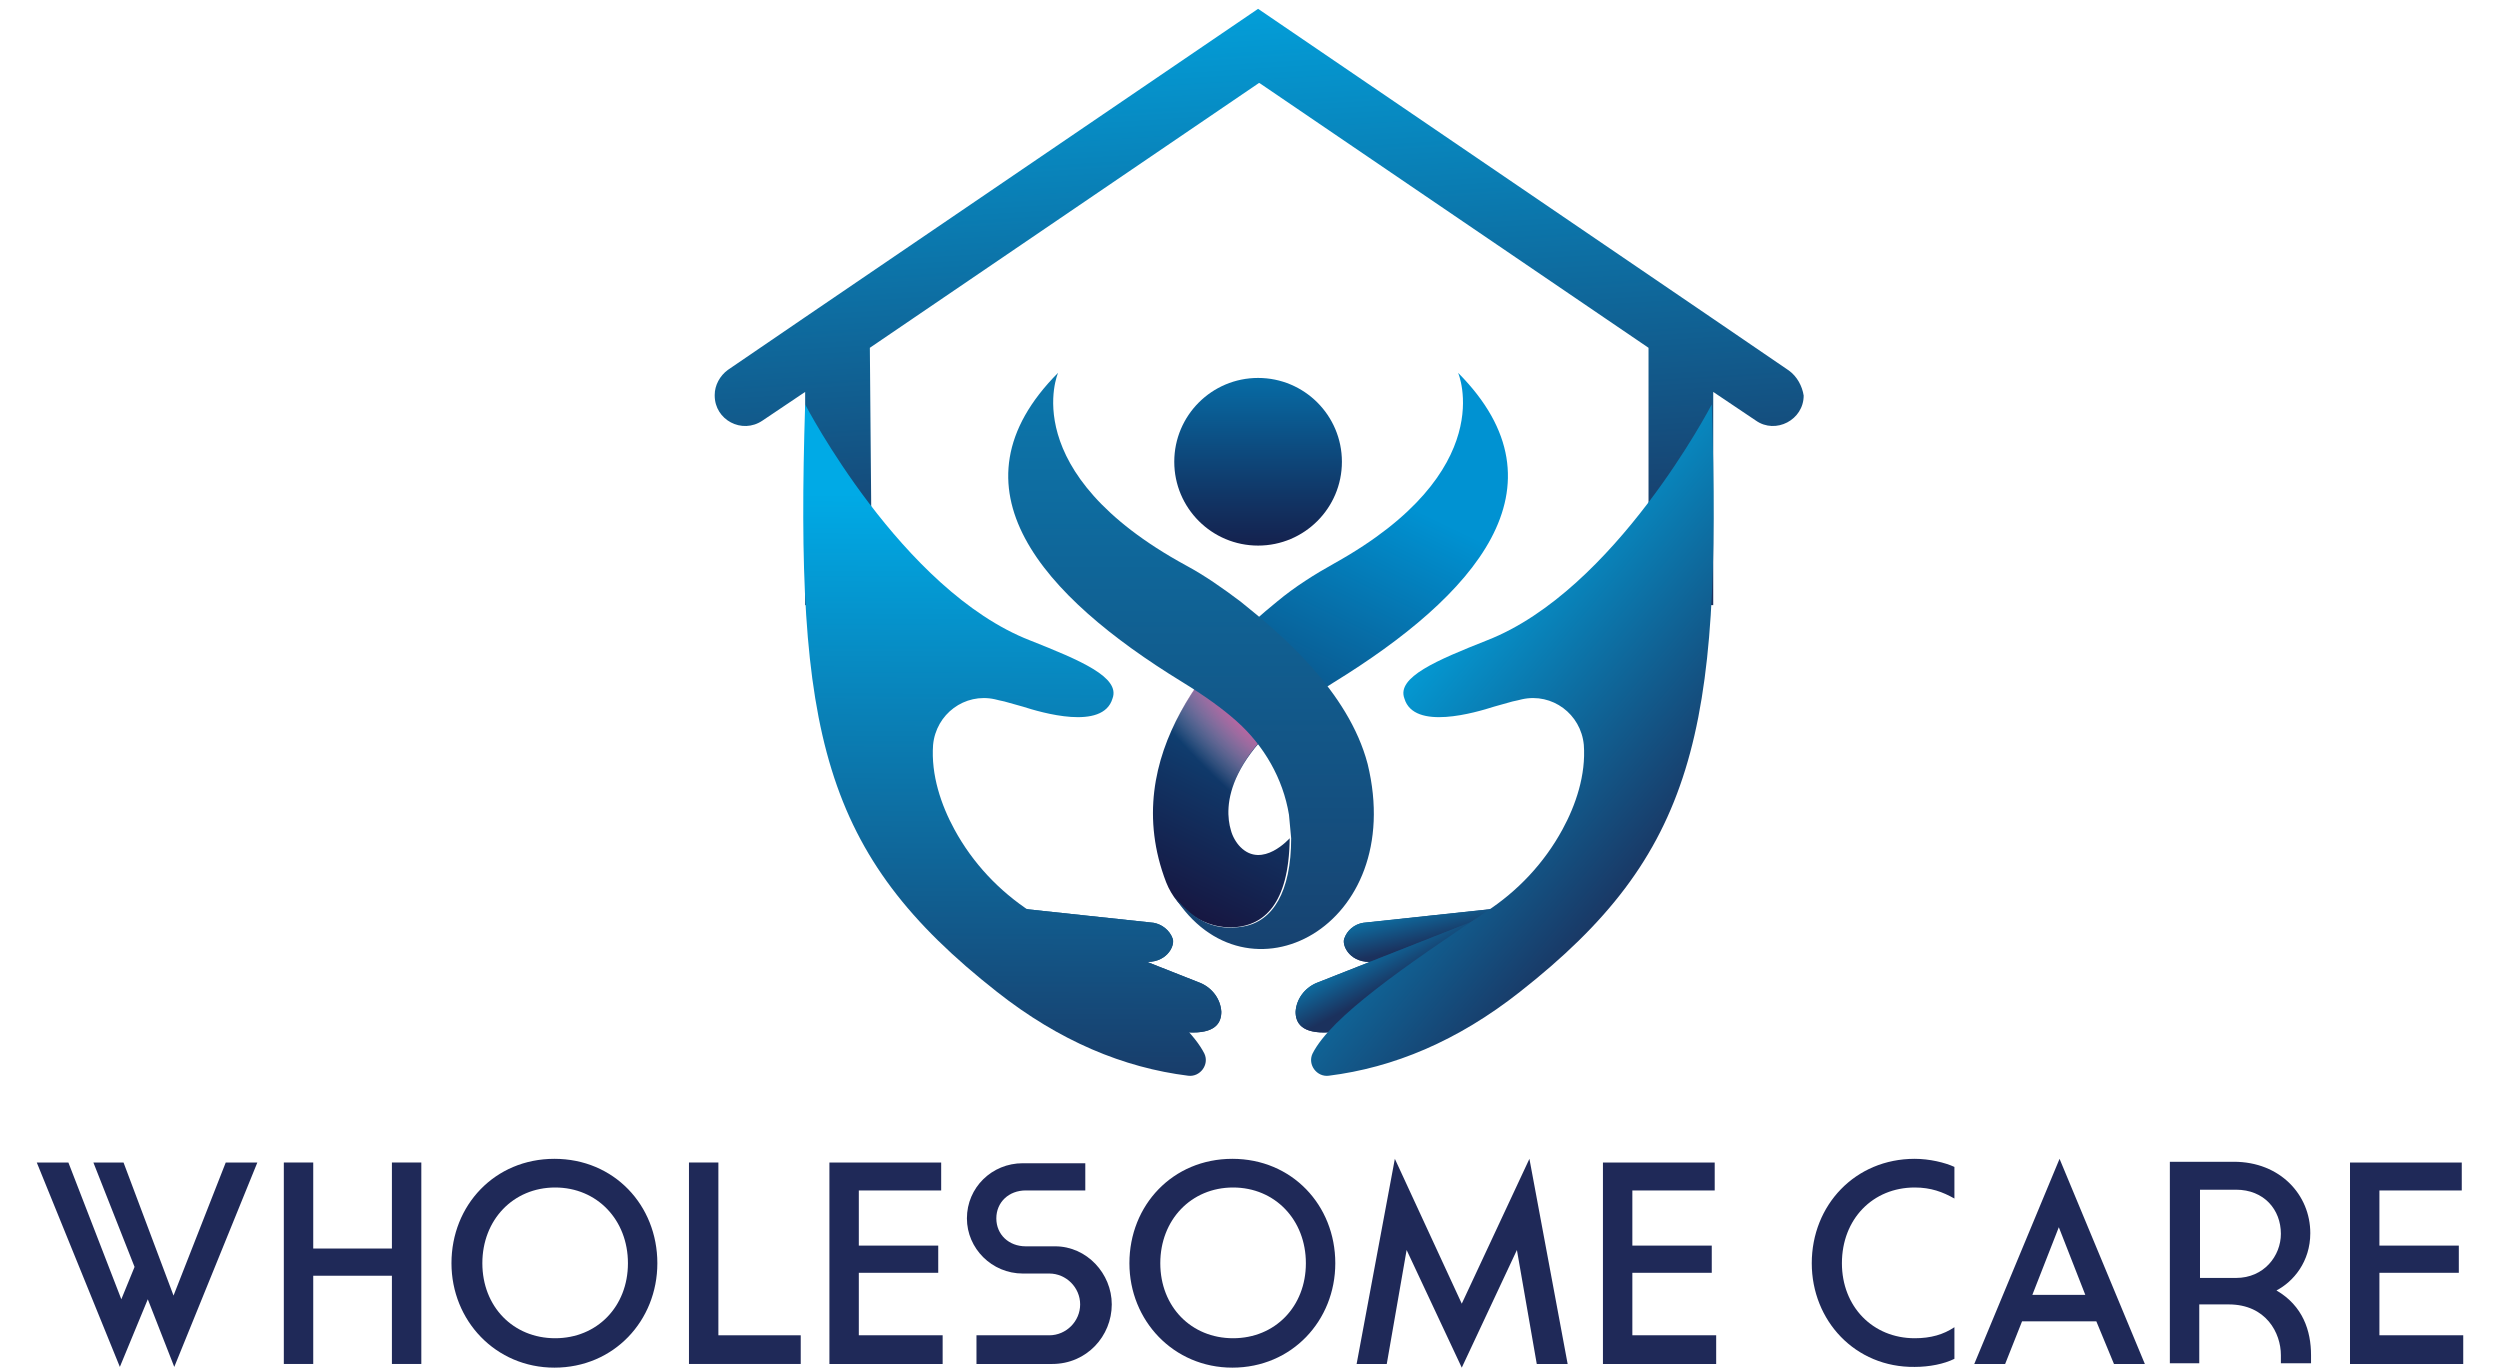
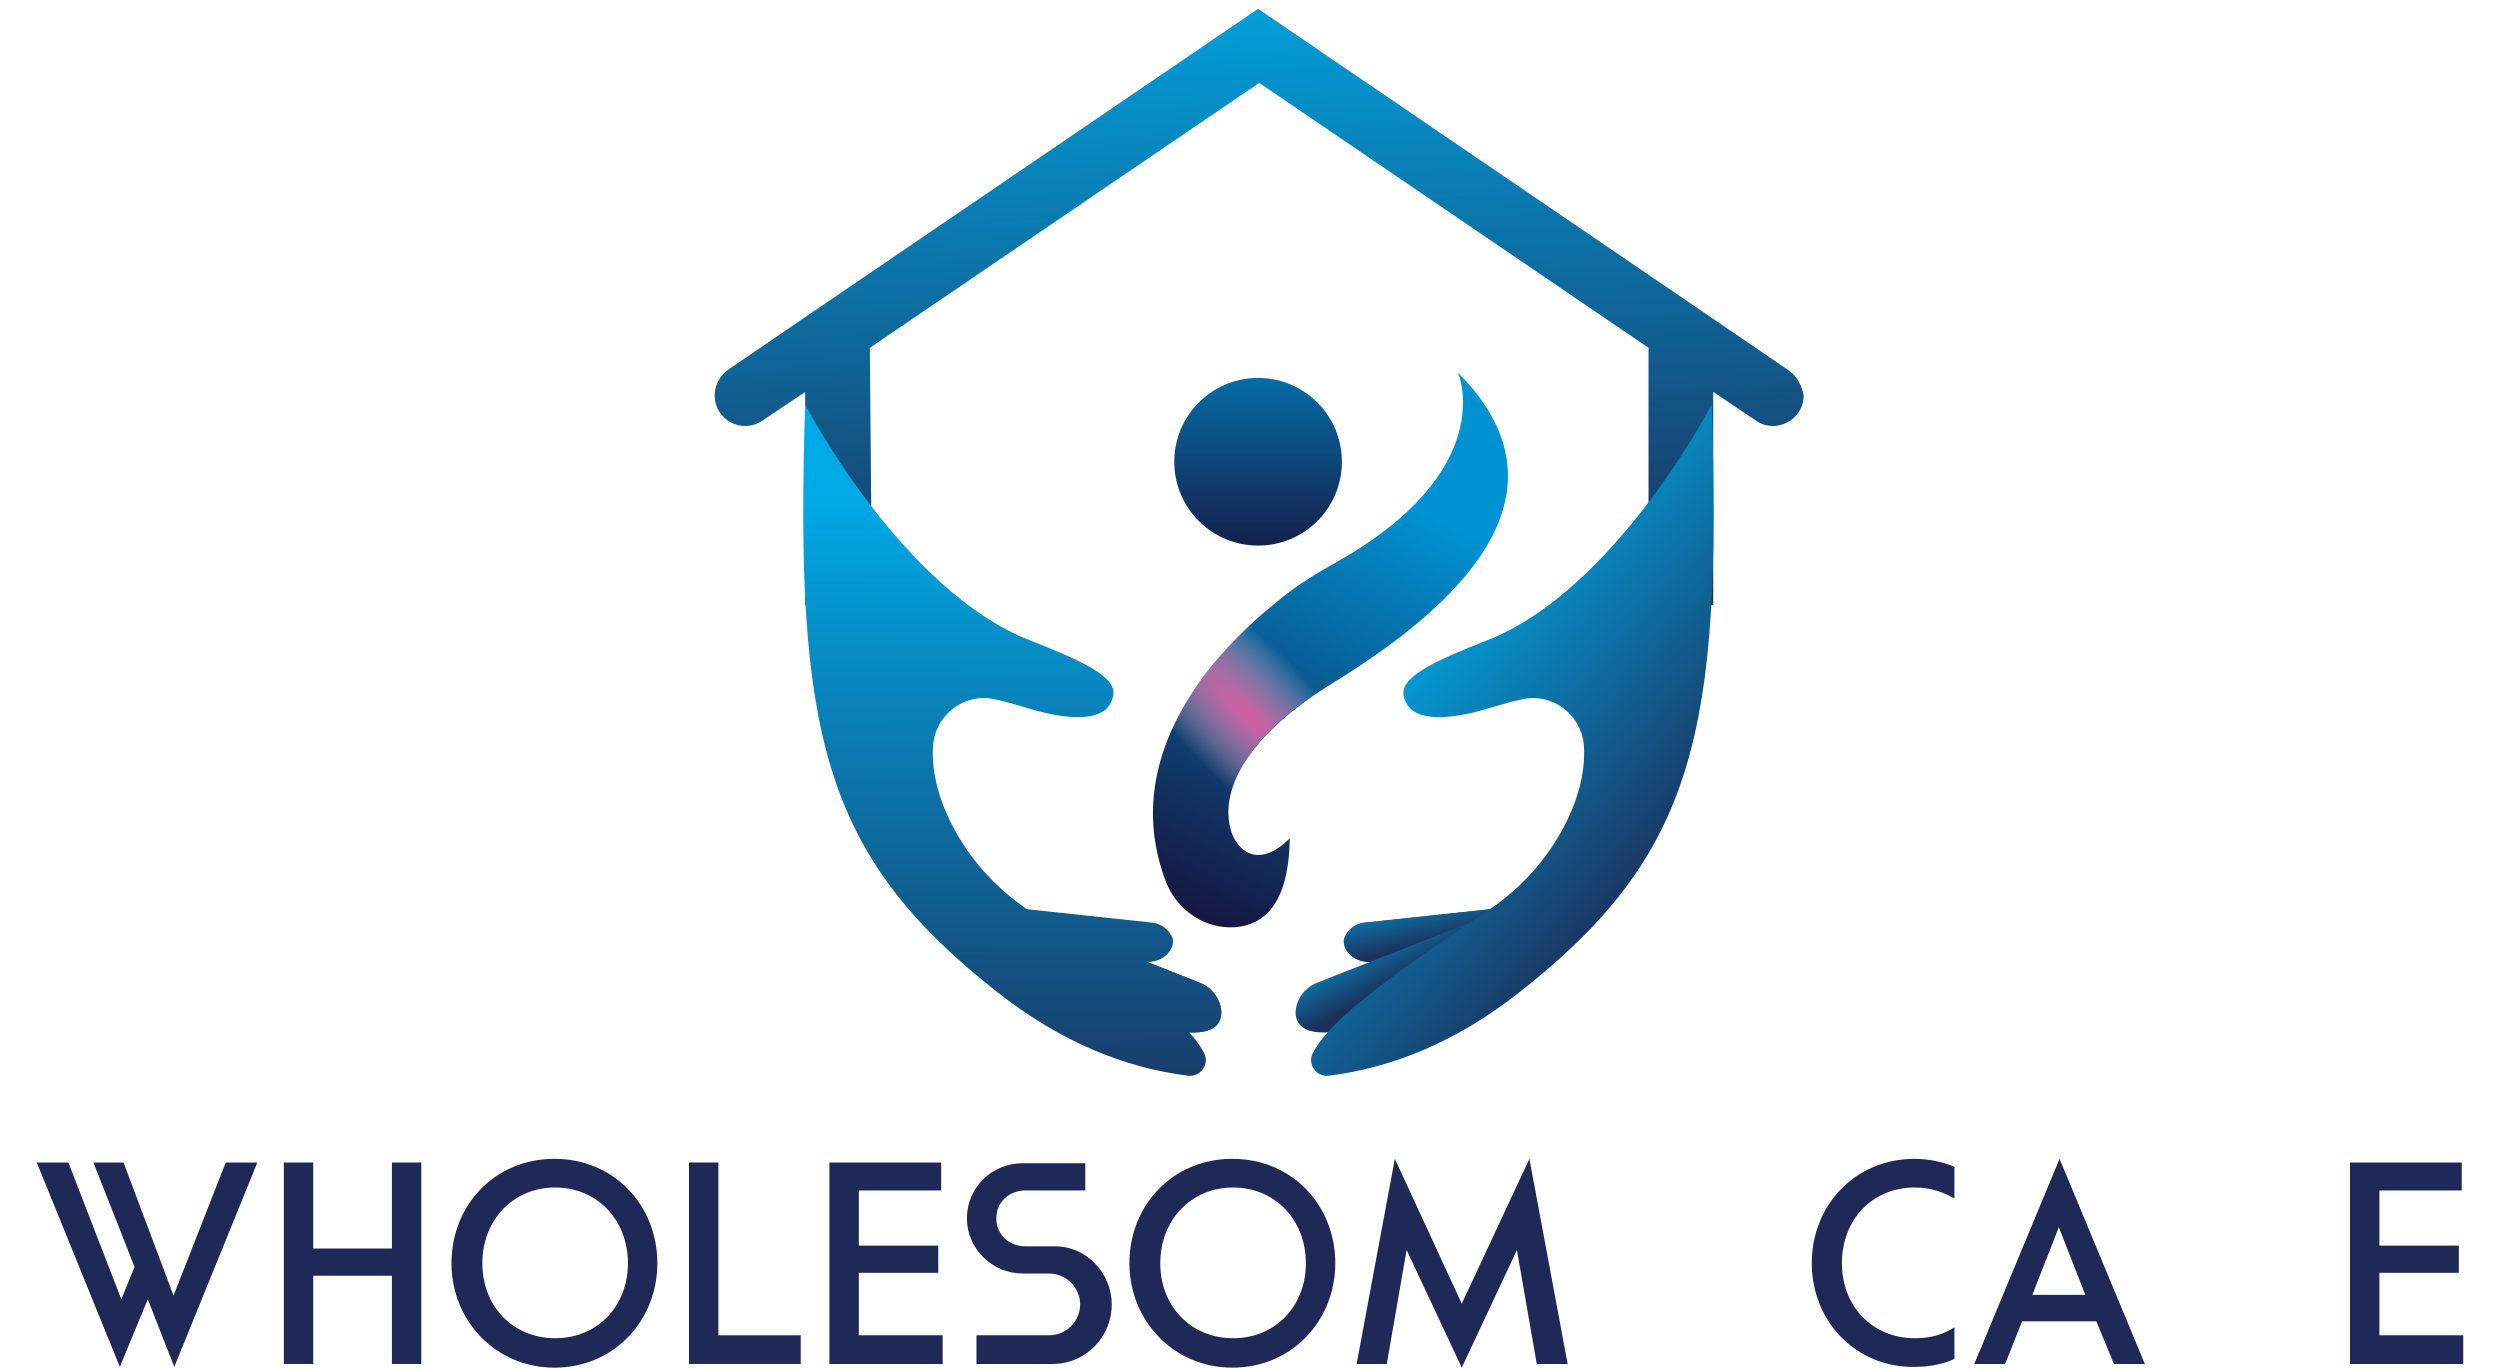
<svg xmlns="http://www.w3.org/2000/svg" version="1.1" id="Layer_1" x="0px" y="0px" viewBox="0 0 340 186" style="enable-background:new 0 0 340 186;" xml:space="preserve">
  <style type="text/css">
	.st0{fill:url(#XMLID_2_);}
	.st1{fill:url(#XMLID_3_);}
	.st2{fill:url(#XMLID_4_);}
	.st3{fill:url(#XMLID_5_);}
	.st4{fill:url(#XMLID_6_);}
	.st5{fill:url(#XMLID_7_);}
	.st6{fill:url(#XMLID_8_);}
	.st7{fill:url(#XMLID_10_);}
	.st8{fill:url(#XMLID_11_);}
	.st9{fill:url(#XMLID_12_);}
	.st10{fill:url(#XMLID_13_);}
	.st11{fill:url(#XMLID_14_);}
	.st12{fill:url(#XMLID_15_);}
	.st13{fill:url(#XMLID_16_);}
	.st14{fill:url(#XMLID_17_);}
	.st15{fill:#1F2958;}
</style>
  <g id="XMLID_43_">
    <g id="XMLID_23_">
      <linearGradient id="XMLID_2_" gradientUnits="userSpaceOnUse" x1="171.125" y1="35.229" x2="171.125" y2="80.707">
        <stop offset="0.103" style="stop-color:#0092D2" />
        <stop offset="0.72" style="stop-color:#113464" />
        <stop offset="0.997" style="stop-color:#180E37" />
      </linearGradient>
      <circle id="XMLID_28_" class="st0" cx="171.1" cy="62.8" r="11.4" />
      <g id="XMLID_24_">
        <linearGradient id="XMLID_3_" gradientUnits="userSpaceOnUse" x1="193.284" y1="60.925" x2="160.239" y2="129.306">
          <stop offset="0.103" style="stop-color:#0092D2" />
          <stop offset="0.72" style="stop-color:#113464" />
          <stop offset="0.997" style="stop-color:#180E37" />
        </linearGradient>
        <path id="XMLID_27_" class="st1" d="M198.3,50.7c0,0,5.8,13.3-16.8,25.9c-2.7,1.5-5.4,3.2-7.8,5.2c-8.2,6.6-21.8,20.8-15.1,38.2     c1.5,3.8,5.3,6.4,9.4,6.1c3.7-0.3,7.3-2.9,7.4-12.1c0,0-3.7,4.2-6.7,1.2c-0.6-0.6-1.1-1.5-1.3-2.3c-0.9-3-1.1-10.8,14-20.1     C200.4,81.1,213.8,66.3,198.3,50.7z" />
        <radialGradient id="XMLID_4_" cx="169.465" cy="97.038" r="10.215" gradientTransform="matrix(0.719 -0.695 2.404 2.485 -185.586 -26.295)" gradientUnits="userSpaceOnUse">
          <stop offset="2.852180e-03" style="stop-color:#D4599F" />
          <stop offset="0.364" style="stop-color:#DF86B7;stop-opacity:0.596" />
          <stop offset="0.896" style="stop-color:#F2CEDE;stop-opacity:0" />
        </radialGradient>
        <path id="XMLID_26_" class="st2" d="M180.2,85.7c-1.3-2-3-3.9-5.3-4.9c-0.4,0.3-0.8,0.6-1.2,0.9C169,85.5,162.4,91.9,159,100     c3,3.2,5.8,6.7,8.1,10.4c0-3.8,2.2-10.3,14.4-17.7c0.6-0.4,1.2-0.7,1.8-1.1C182.4,89.6,181.4,87.6,180.2,85.7z" />
        <linearGradient id="XMLID_5_" gradientUnits="userSpaceOnUse" x1="161.983" y1="-24.689" x2="161.983" y2="155.204">
          <stop offset="0" style="stop-color:#00AAE6" />
          <stop offset="1" style="stop-color:#1B315D" />
        </linearGradient>
-         <path id="XMLID_25_" class="st3" d="M175.3,110.8c-0.8-4.9-3.4-9.4-7.1-12.7c-1.9-1.7-4.4-3.5-7.5-5.4     c-18.9-11.6-32.3-26.4-16.8-42c0,0-5.9,13.5,17.4,26.2c2.6,1.4,5,3.1,7.4,4.9c5.5,4.4,14.7,12.2,17.3,22.1     c5.4,22.2-16.5,33.5-26.3,18c3,3.7,5.9,4.7,9.4,4.1c4-0.7,6.5-4.7,6.5-12C175.5,112.9,175.4,111.9,175.3,110.8z" />
      </g>
    </g>
    <linearGradient id="XMLID_6_" gradientUnits="userSpaceOnUse" x1="167.28" y1="-7.634" x2="173.054" y2="84.27">
      <stop offset="0" style="stop-color:#00AAE6" />
      <stop offset="1" style="stop-color:#1B315D" />
    </linearGradient>
    <path id="XMLID_29_" class="st4" d="M243.3,50.4l-10.4-7.1L171.1,1.2l0,0l-61.7,42L99,50.3c-1.1,0.8-1.8,2.1-1.8,3.4v0.1   c0,3.3,3.7,5.3,6.5,3.4l5.8-3.9v29l9.1,0l-0.3-35l52.9-36l0.1,0l0,0l52.9,36l0,35h8.8v0h0v-29l5.8,3.9c2.7,1.9,6.5-0.1,6.5-3.4   C245.1,52.5,244.4,51.2,243.3,50.4z" />
    <g id="XMLID_36_">
      <linearGradient id="XMLID_7_" gradientUnits="userSpaceOnUse" x1="148.675" y1="67.316" x2="148.183" y2="154.902">
        <stop offset="0" style="stop-color:#00AAE6" />
        <stop offset="1" style="stop-color:#1B315D" />
      </linearGradient>
-       <path id="XMLID_41_" class="st5" d="M159.5,127.7c0.3,1-0.9,3.4-4,3.1c-3.2-0.3-18.2-7.4-18.2-7.4l19.6,2.1    C158,125.7,159.1,126.5,159.5,127.7z" />
      <linearGradient id="XMLID_8_" gradientUnits="userSpaceOnUse" x1="148.675" y1="67.316" x2="148.183" y2="154.902">
        <stop offset="0" style="stop-color:#00AAE6" />
        <stop offset="1" style="stop-color:#1B315D" />
      </linearGradient>
      <path id="XMLID_40_" class="st6" d="M159.5,127.7c0.3,1-0.9,3.4-4,3.1c-3.2-0.3-18.2-7.4-18.2-7.4l19.6,2.1    C158,125.7,159.1,126.5,159.5,127.7z" />
      <linearGradient id="XMLID_10_" gradientUnits="userSpaceOnUse" x1="151.976" y1="67.334" x2="151.484" y2="154.92">
        <stop offset="0" style="stop-color:#00AAE6" />
        <stop offset="1" style="stop-color:#1B315D" />
      </linearGradient>
      <path id="XMLID_39_" class="st7" d="M166.1,137.6c0,1.5-0.8,3-4.5,2.8c-6.8-6.3-15-11.9-24.4-17l26.1,10.3    C164.9,134.4,166,135.9,166.1,137.6z" />
      <linearGradient id="XMLID_11_" gradientUnits="userSpaceOnUse" x1="151.976" y1="67.334" x2="151.484" y2="154.92">
        <stop offset="0" style="stop-color:#00AAE6" />
        <stop offset="1" style="stop-color:#1B315D" />
      </linearGradient>
      <path id="XMLID_38_" class="st8" d="M166.1,137.6c0,1.5-0.8,3-4.5,2.8c-6.8-6.3-15-11.9-24.4-17l26.1,10.3    C164.9,134.4,166,135.9,166.1,137.6z" />
      <linearGradient id="XMLID_12_" gradientUnits="userSpaceOnUse" x1="136.789" y1="67.249" x2="136.297" y2="154.835">
        <stop offset="0" style="stop-color:#00AAE6" />
        <stop offset="1" style="stop-color:#1B315D" />
      </linearGradient>
      <path id="XMLID_37_" class="st9" d="M135.6,134.9c8.5,6.7,17.2,10.3,26,11.4c1.6,0.2,2.9-1.5,2.2-3c-2.5-5-12.7-12-23.6-19.3    c-4.3-2.8-7.9-6.6-10.4-11.2c-1.8-3.3-3.2-7.4-2.9-11.5c0.4-4.2,4.3-7.1,8.4-6.2c0.4,0.1,0.8,0.2,1.3,0.3c0.8,0.2,1.7,0.5,2.5,0.7    c2.5,0.8,10.9,3.3,12.2-1.1c1.1-2.9-4.4-5.2-11.2-7.9c-17.5-6.8-30.6-32.1-30.6-32.1C108.1,99.6,111.8,116.2,135.6,134.9z" />
    </g>
    <g id="XMLID_30_">
      <linearGradient id="XMLID_13_" gradientUnits="userSpaceOnUse" x1="2018.274" y1="76.267" x2="1987.859" y2="140.569" gradientTransform="matrix(-1 0 0 1 2188.717 0)">
        <stop offset="0" style="stop-color:#00AAE6" />
        <stop offset="1" style="stop-color:#1B315D" />
      </linearGradient>
      <path id="XMLID_35_" class="st10" d="M182.8,127.7c-0.3,1,0.9,3.4,4,3.1c3.2-0.3,18.2-7.4,18.2-7.4l-19.6,2.1    C184.2,125.7,183.2,126.5,182.8,127.7z" />
      <linearGradient id="XMLID_14_" gradientUnits="userSpaceOnUse" x1="1996.355" y1="118.909" x2="1994.206" y2="128.331" gradientTransform="matrix(-1 0 0 1 2188.717 0)">
        <stop offset="0" style="stop-color:#00AAE6" />
        <stop offset="1" style="stop-color:#1B315D" />
      </linearGradient>
      <path id="XMLID_34_" class="st11" d="M182.8,127.7c-0.3,1,0.9,3.4,4,3.1c3.2-0.3,18.2-7.4,18.2-7.4l-19.6,2.1    C184.2,125.7,183.2,126.5,182.8,127.7z" />
      <linearGradient id="XMLID_15_" gradientUnits="userSpaceOnUse" x1="2022.868" y1="78.439" x2="1992.452" y2="142.742" gradientTransform="matrix(-1 0 0 1 2188.717 0)">
        <stop offset="0" style="stop-color:#00AAE6" />
        <stop offset="1" style="stop-color:#1B315D" />
      </linearGradient>
-       <path id="XMLID_33_" class="st12" d="M176.2,137.6c0,1.5,0.8,3,4.5,2.8c6.8-6.3,15-11.9,24.4-17L179,133.7    C177.4,134.4,176.3,135.9,176.2,137.6z" />
      <linearGradient id="XMLID_16_" gradientUnits="userSpaceOnUse" x1="2002.011" y1="123.408" x2="1997.052" y2="132.83" gradientTransform="matrix(-1 0 0 1 2188.717 0)">
        <stop offset="0" style="stop-color:#00AAE6" />
        <stop offset="1" style="stop-color:#1B315D" />
      </linearGradient>
      <path id="XMLID_32_" class="st13" d="M176.2,137.6c0,1.5,0.8,3,4.5,2.8c6.8-6.3,15-11.9,24.4-17L179,133.7    C177.4,134.4,176.3,135.9,176.2,137.6z" />
      <linearGradient id="XMLID_17_" gradientUnits="userSpaceOnUse" x1="2000.872" y1="85.012" x2="1961.539" y2="118.561" gradientTransform="matrix(-1 0 0 1 2188.717 0)">
        <stop offset="0" style="stop-color:#00AAE6" />
        <stop offset="1" style="stop-color:#1B315D" />
      </linearGradient>
      <path id="XMLID_31_" class="st14" d="M206.7,134.9c-8.5,6.7-17.2,10.3-26,11.4c-1.6,0.2-2.9-1.5-2.2-3c2.5-5,12.7-12,23.6-19.3    c4.3-2.8,7.9-6.6,10.4-11.2c1.8-3.3,3.2-7.4,2.9-11.5c-0.4-4.2-4.3-7.1-8.4-6.2c-0.4,0.1-0.8,0.2-1.3,0.3    c-0.8,0.2-1.7,0.5-2.5,0.7c-2.5,0.8-10.9,3.3-12.2-1.1c-1.1-2.9,4.4-5.2,11.2-7.9c17.5-6.8,30.6-32.1,30.6-32.1    C234.2,99.6,230.5,116.2,206.7,134.9z" />
    </g>
    <g>
      <path class="st15" d="M23.7,185.9l-3.6-9.2l-3.8,9.2L5,158.1h4.3l7.2,18.6l1.8-4.4l-5.6-14.2h4.1l6.8,18.1l7.1-18.1H35L23.7,185.9    z" />
      <path class="st15" d="M38.6,158.1h4v11.7h10.7v-11.7h4v27.4h-4v-12H42.6v12h-4V158.1z" />
      <path class="st15" d="M61.4,171.8c0-7.9,5.9-14.2,14-14.2c8.1,0,14,6.3,14,14.2c0,7.8-5.9,14.2-14,14.2    C67.4,186,61.4,179.6,61.4,171.8z M65.6,171.8c0,5.9,4.2,10.2,9.9,10.2c5.7,0,9.9-4.3,9.9-10.2c0-5.9-4.2-10.3-9.9-10.3    C69.8,161.5,65.6,165.9,65.6,171.8z" />
      <path class="st15" d="M93.7,158.1h4v23.5h11.2v3.9H93.7V158.1z" />
      <path class="st15" d="M112.8,158.1h15.2v3.8h-11.2v7.5h10.8v3.7h-10.8v8.5h11.4v3.9h-15.4V158.1z" />
      <path class="st15" d="M143.5,169.5c4.3,0,7.7,3.7,7.7,7.9c0,4.3-3.4,8.1-8.1,8.1h-10.3v-3.9h9.9c2.3,0,4.2-1.9,4.2-4.2    c0-2.3-1.9-4.2-4.2-4.2h-3.6c-4.2,0-7.6-3.4-7.6-7.5c0-4.2,3.4-7.5,7.6-7.5h8.5v3.7h-8.1c-2.3,0-4,1.6-4,3.8c0,2.2,1.7,3.8,4,3.8    H143.5z" />
      <path class="st15" d="M153.6,171.8c0-7.9,5.9-14.2,14-14.2c8.1,0,14,6.3,14,14.2c0,7.8-5.9,14.2-14,14.2    C159.6,186,153.6,179.6,153.6,171.8z M157.8,171.8c0,5.9,4.2,10.2,9.9,10.2c5.7,0,9.9-4.3,9.9-10.2c0-5.9-4.2-10.3-9.9-10.3    C162,161.5,157.8,165.9,157.8,171.8z" />
      <path class="st15" d="M198.8,177.3l9.2-19.7l5.2,27.9H209l-2.7-15.5l-7.5,16l-7.5-16l-2.7,15.5h-4.1l5.2-27.9L198.8,177.3z" />
-       <path class="st15" d="M218,158.1h15.2v3.8H222v7.5h10.8v3.7H222v8.5h11.4v3.9H218V158.1z" />
      <path class="st15" d="M246.4,171.8c0-7.9,5.9-14.2,14-14.2c2,0,4.1,0.5,5.4,1.1v4.3c-1.6-0.9-3.2-1.5-5.4-1.5    c-5.7,0-9.9,4.3-9.9,10.3c0,5.9,4.2,10.2,9.9,10.2c2.2,0,3.9-0.5,5.4-1.5v4.3c-1.4,0.7-3.4,1.1-5.4,1.1    C252.3,186,246.4,179.6,246.4,171.8z" />
      <path class="st15" d="M285.1,179.7H275l-2.3,5.8h-4.2l11.6-27.9l11.6,27.9h-4.2L285.1,179.7z M276.4,176.1h7.2l-3.6-9.2    L276.4,176.1z" />
-       <path class="st15" d="M314.3,184.3v1.1h-4.1v-1.1c0-3-2-6.9-7.1-6.9h-4v8h-4v-27.4h8.7c6.3,0,10.4,4.5,10.4,9.7    c0,3.9-2.3,6.6-4.6,7.8C313.2,177.6,314.3,181,314.3,184.3z M304.1,161.8h-4.9v12h4.9c3.8,0,6.1-3,6.1-6    C310.2,164.5,307.9,161.8,304.1,161.8z" />
      <path class="st15" d="M319.6,158.1h15.2v3.8h-11.2v7.5h10.8v3.7h-10.8v8.5H335v3.9h-15.4V158.1z" />
    </g>
  </g>
</svg>